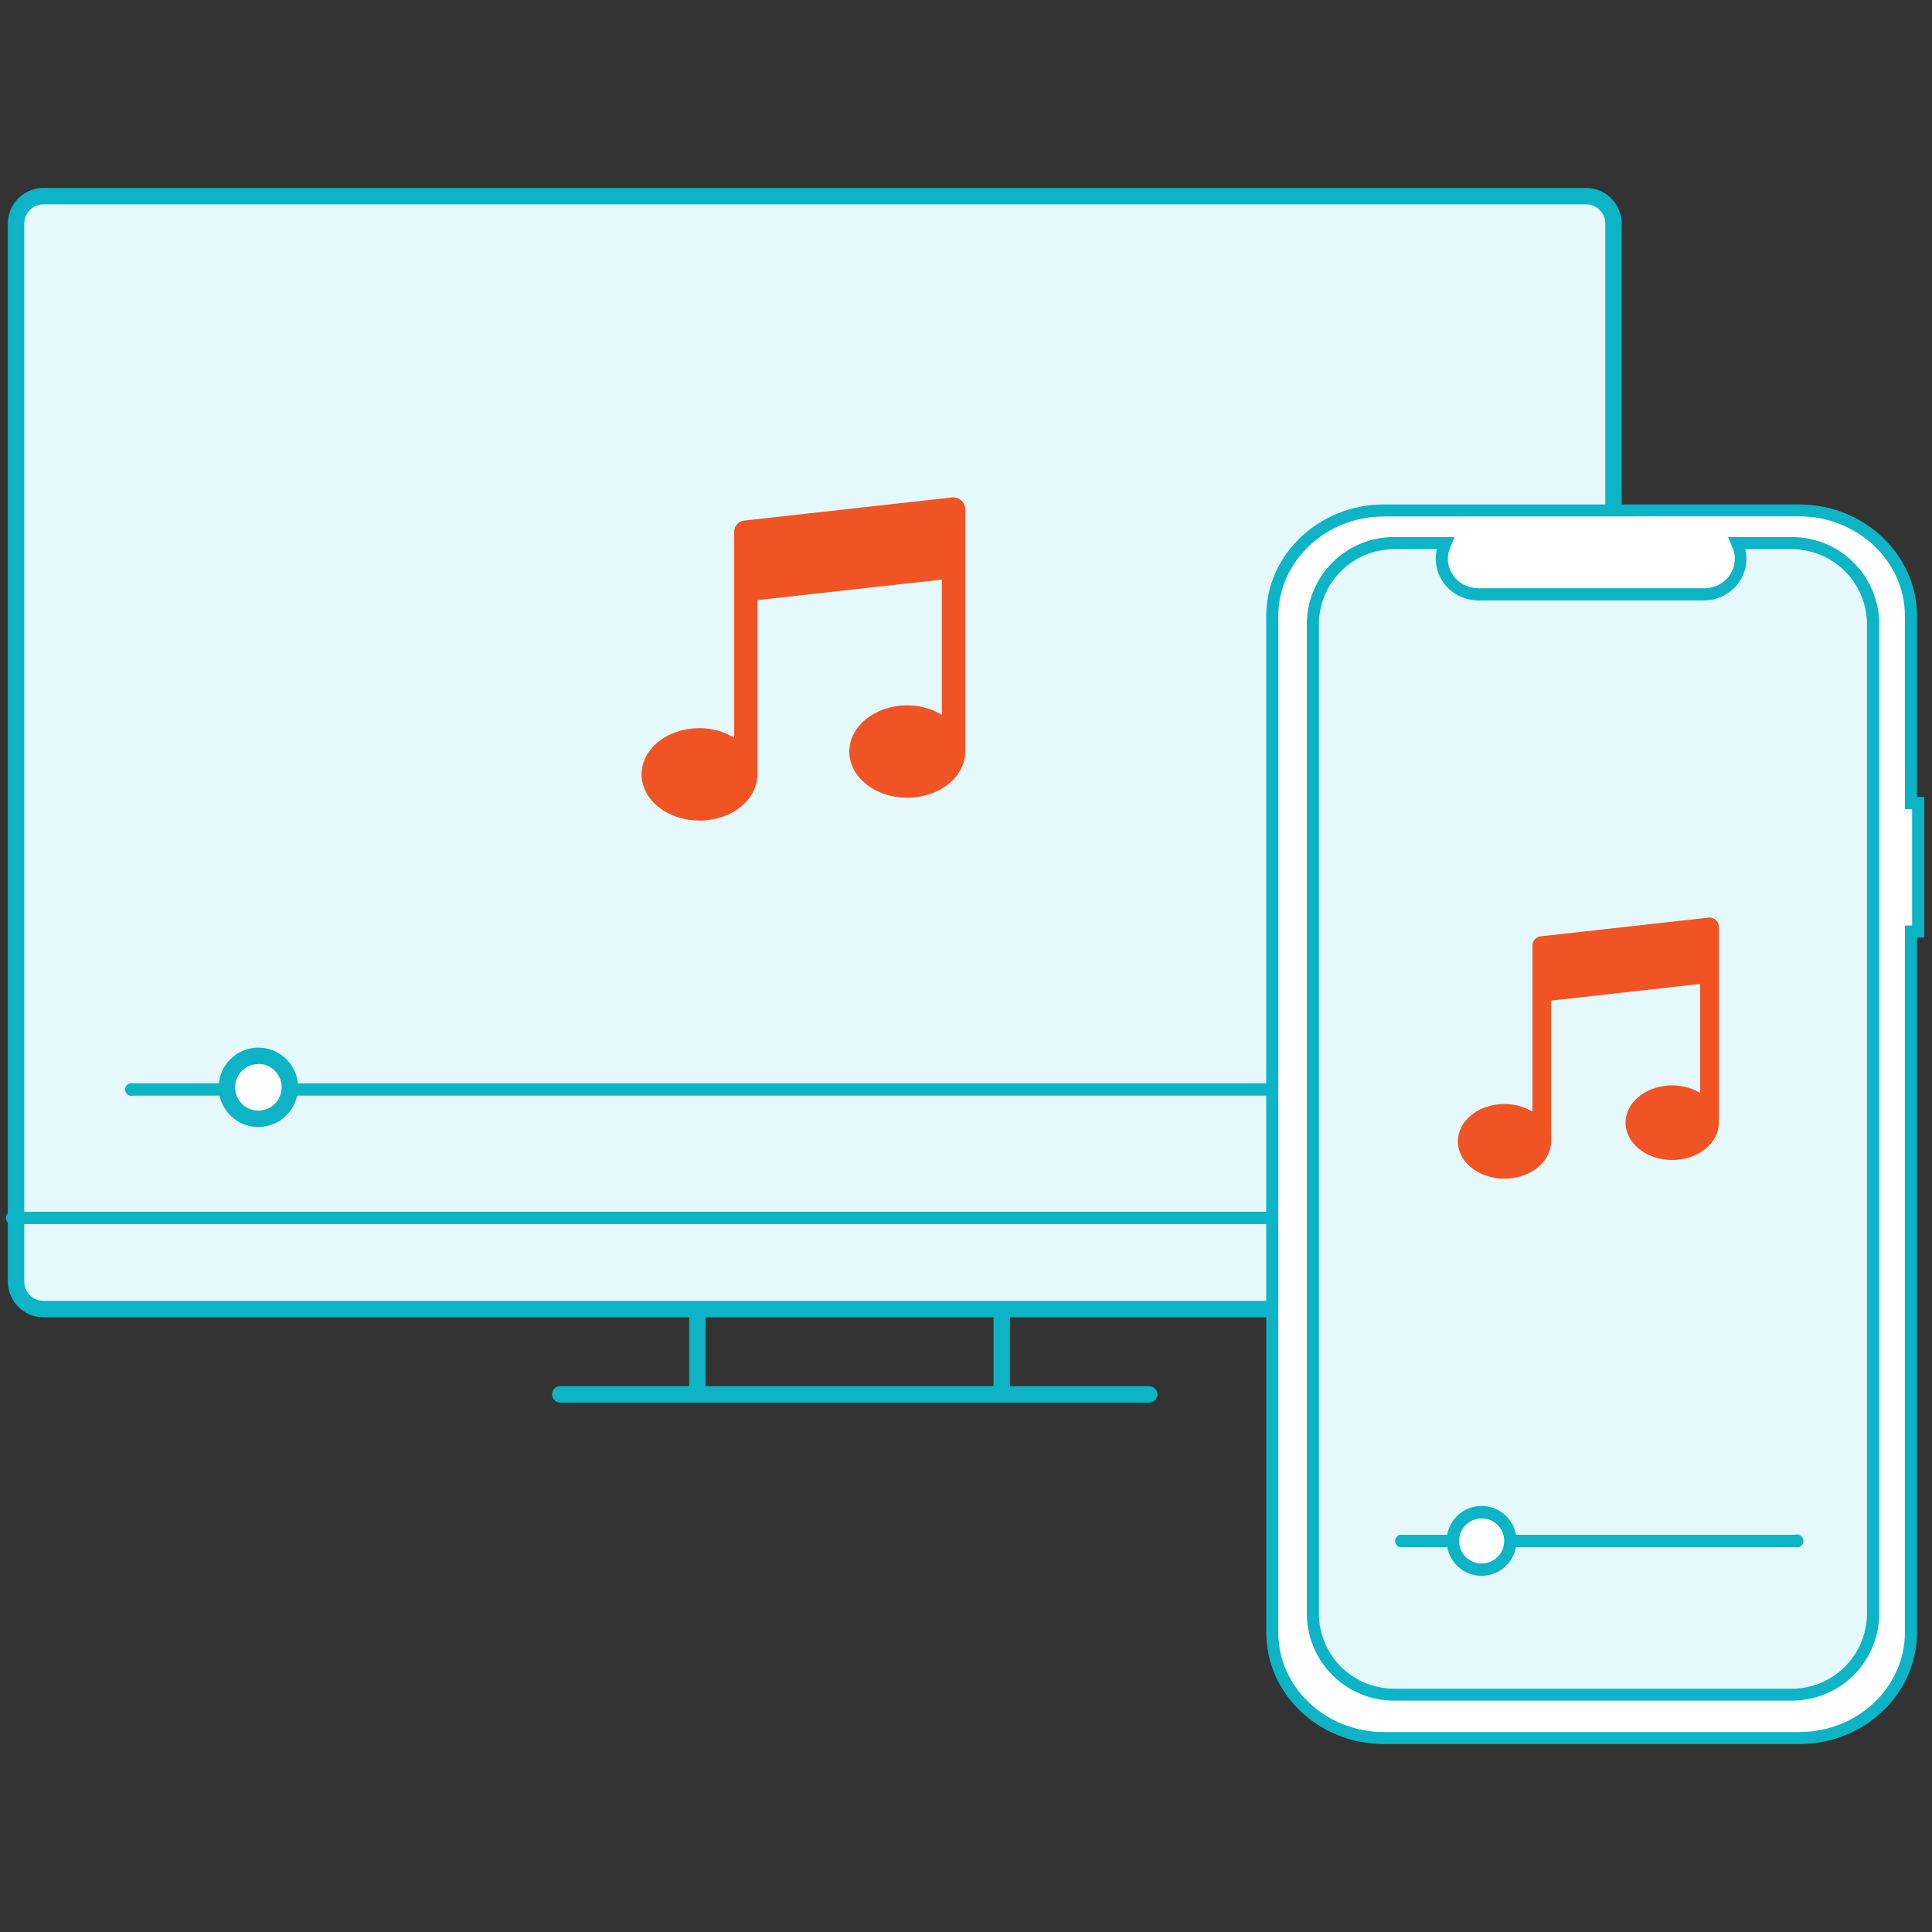
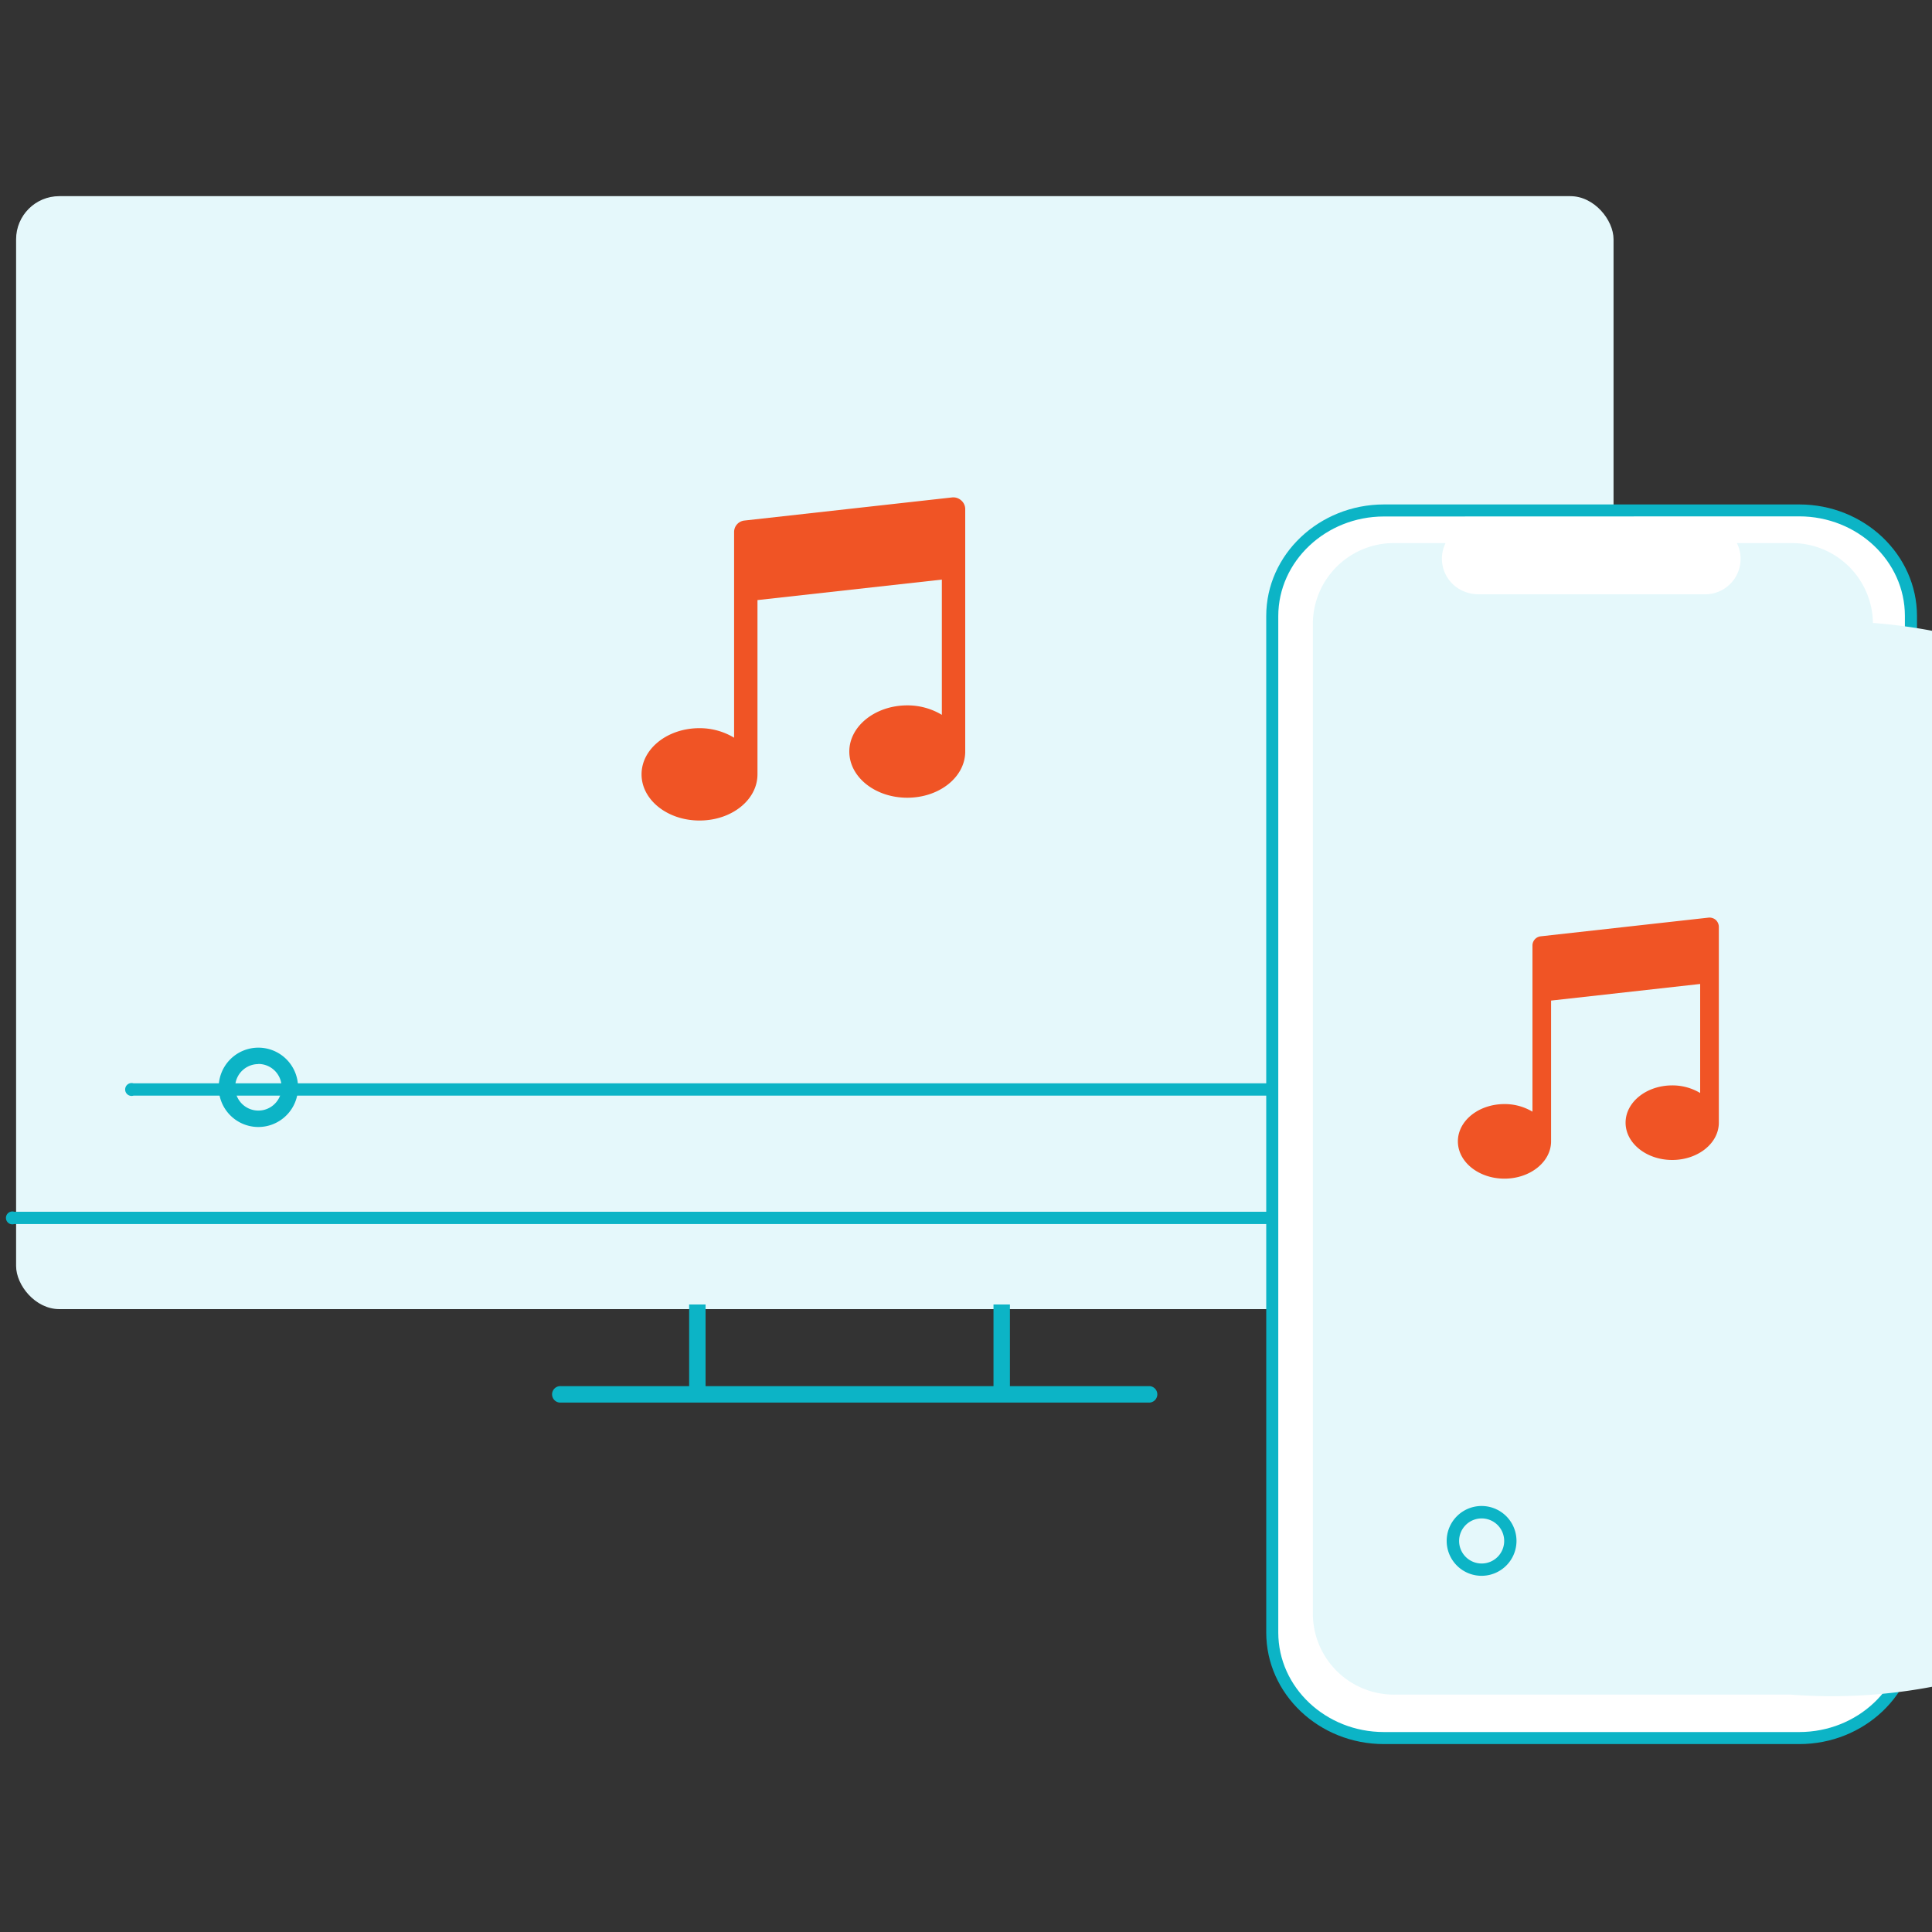
<svg xmlns="http://www.w3.org/2000/svg" id="Layer_3" data-name="Layer 3" viewBox="0 0 300 300">
  <rect x="0" y="0" width="300" height="300" fill="#333333" stroke="none" />
  <defs>
    <style>.cls-1{fill:#e5f8fb;}.cls-2{fill:#0cb4c6;}.cls-3{fill:#fff;}.cls-4{fill:#f05425;}</style>
  </defs>
  <rect class="cls-1" x="2.5" y="30.46" width="248.05" height="172.82" rx="6.7" />
-   <path class="cls-2" d="M246.27,204.55H6.77A5.56,5.56,0,0,1,1.22,199V34.73a5.56,5.56,0,0,1,5.55-5.55h239.5a5.56,5.56,0,0,1,5.55,5.55V199A5.56,5.56,0,0,1,246.27,204.55ZM6.77,31.73a3,3,0,0,0-3,3V199a3,3,0,0,0,3,3h239.5a3,3,0,0,0,3-3V34.73a3,3,0,0,0-3-3Z" />
  <rect class="cls-2" x="107.01" y="202.56" width="2.55" height="13.95" />
  <rect class="cls-2" x="154.27" y="202.56" width="2.55" height="13.95" />
  <path class="cls-2" d="M178.54,217.79H87.12a1.28,1.28,0,1,1,0-2.55h91.42a1.28,1.28,0,0,1,0,2.55Z" />
  <circle class="cls-3" cx="230.52" cy="147.41" r="4.88" />
  <path class="cls-2" d="M230.52,153.25a5.84,5.84,0,1,1,5.84-5.84A5.85,5.85,0,0,1,230.52,153.25Zm0-9.76a3.93,3.93,0,1,0,3.92,3.92A3.93,3.93,0,0,0,230.52,143.49Z" />
  <path class="cls-2" d="M228,170.13H20.73a1,1,0,1,1,0-1.91H228a1,1,0,1,1,0,1.91Z" />
-   <circle class="cls-3" cx="40.12" cy="168.82" r="4.88" />
  <path class="cls-2" d="M40.12,175a6.16,6.16,0,1,1,6.16-6.16A6.17,6.17,0,0,1,40.12,175Zm0-9.77a3.61,3.61,0,1,0,3.61,3.61A3.61,3.61,0,0,0,40.12,165.21Z" />
  <path class="cls-2" d="M250.54,190.07H2.22a1,1,0,1,1,0-1.91H250.54a1,1,0,1,1,0,1.91Z" />
  <path class="cls-3" d="M214.89,79.27c-9.57,0-17.33,7.34-17.34,16.38V253.49c0,9.05,7.77,16.39,17.34,16.39h64.5c9.58,0,17.34-7.33,17.34-16.39V144.64h1.11V124.69h-1.11v-29c0-9-7.77-16.37-17.34-16.38Z" />
  <path class="cls-2" d="M279.39,270.82h-64.5c-10.08,0-18.27-7.77-18.27-17.33V95.65c0-9.54,8.21-17.31,18.27-17.32h64.5c10.07,0,18.27,7.78,18.28,17.32v28.1h1.11v21.83h-1.11V253.49C297.67,263.05,289.47,270.82,279.39,270.82ZM214.89,80.2c-9,0-16.39,6.94-16.4,15.46V253.49c0,8.52,7.36,15.46,16.4,15.46h64.5c9.05,0,16.4-6.94,16.4-15.46V143.71h1.12V125.63h-1.12v-30c0-8.51-7.37-15.44-16.4-15.45Z" />
-   <path class="cls-1" d="M278.09,263.14H216.61a12.6,12.6,0,0,1-12.75-12.41v-154a12.58,12.58,0,0,1,12.75-12.4h7.85l-.15.35a5.47,5.47,0,0,0,3.12,7.19,5.72,5.72,0,0,0,2.13.41h35.05a5.5,5.5,0,0,0,5.25-7.6l-.15-.35h8.38a12.58,12.58,0,0,1,12.74,12.4v154A12.6,12.6,0,0,1,278.09,263.14Z" />
-   <path class="cls-2" d="M278.09,264.07H216.61a13.54,13.54,0,0,1-13.68-13.34v-154a13.54,13.54,0,0,1,13.68-13.34h9.26l-.69,1.65a4.4,4.4,0,0,0,0,3.45A4.63,4.63,0,0,0,227.77,91a5,5,0,0,0,1.79.34h35.05A4.76,4.76,0,0,0,268,90a4.5,4.5,0,0,0,1.38-3.24,4.4,4.4,0,0,0-.35-1.71l-.69-1.65h9.79a13.55,13.55,0,0,1,13.68,13.34v154A13.55,13.55,0,0,1,278.09,264.07ZM216.61,85.28A11.68,11.68,0,0,0,204.8,96.75v154a11.68,11.68,0,0,0,11.81,11.47h61.48a11.68,11.68,0,0,0,11.81-11.47v-154a11.68,11.68,0,0,0-11.81-11.47H271a6.26,6.26,0,0,1,.18,1.49,6.36,6.36,0,0,1-1.94,4.58,6.64,6.64,0,0,1-4.66,1.88H229.56a6.75,6.75,0,0,1-2.48-.47,6.5,6.5,0,0,1-3.63-3.52,6.35,6.35,0,0,1-.32-4Z" />
-   <path class="cls-2" d="M278.76,240.24H217.35a1,1,0,0,1,0-1.92h61.41a1,1,0,1,1,0,1.92Z" />
-   <circle class="cls-3" cx="230.07" cy="239.28" r="4.46" />
+   <path class="cls-1" d="M278.09,263.14H216.61a12.6,12.6,0,0,1-12.75-12.41v-154a12.58,12.58,0,0,1,12.75-12.4h7.85l-.15.35a5.47,5.47,0,0,0,3.12,7.19,5.72,5.72,0,0,0,2.13.41h35.05a5.5,5.5,0,0,0,5.25-7.6l-.15-.35h8.38a12.58,12.58,0,0,1,12.74,12.4A12.6,12.6,0,0,1,278.09,263.14Z" />
  <path class="cls-2" d="M230.07,244.69a5.42,5.42,0,1,1,5.41-5.41A5.42,5.42,0,0,1,230.07,244.69Zm0-8.91a3.5,3.5,0,1,0,3.5,3.5A3.5,3.5,0,0,0,230.07,235.78Z" />
  <path class="cls-4" d="M149.24,77.69a1.82,1.82,0,0,0-1.39-.45l-32.26,3.59a1.79,1.79,0,0,0-1.6,1.78v31.94a10.37,10.37,0,0,0-5.37-1.48c-5,0-9,3.22-9,7.17s4,7.17,9,7.17,9-3.21,9-7.17V93.18L146.25,90v21a10.36,10.36,0,0,0-5.37-1.47c-4.95,0-9,3.22-9,7.17s4,7.17,9,7.17,9-3.22,9-7.17V79A1.78,1.78,0,0,0,149.24,77.69Z" />
  <path class="cls-4" d="M266.43,142.85a1.5,1.5,0,0,0-1.13-.36l-26.05,2.9a1.44,1.44,0,0,0-1.29,1.44v25.79a8.41,8.41,0,0,0-4.35-1.18c-4,0-7.23,2.59-7.23,5.79s3.24,5.79,7.23,5.79,7.24-2.6,7.24-5.79V155.37L264,152.79v16.93a8.38,8.38,0,0,0-4.34-1.18c-4,0-7.24,2.6-7.24,5.79s3.25,5.79,7.24,5.79,7.24-2.59,7.24-5.79v-30.4A1.49,1.49,0,0,0,266.43,142.85Z" />
</svg>